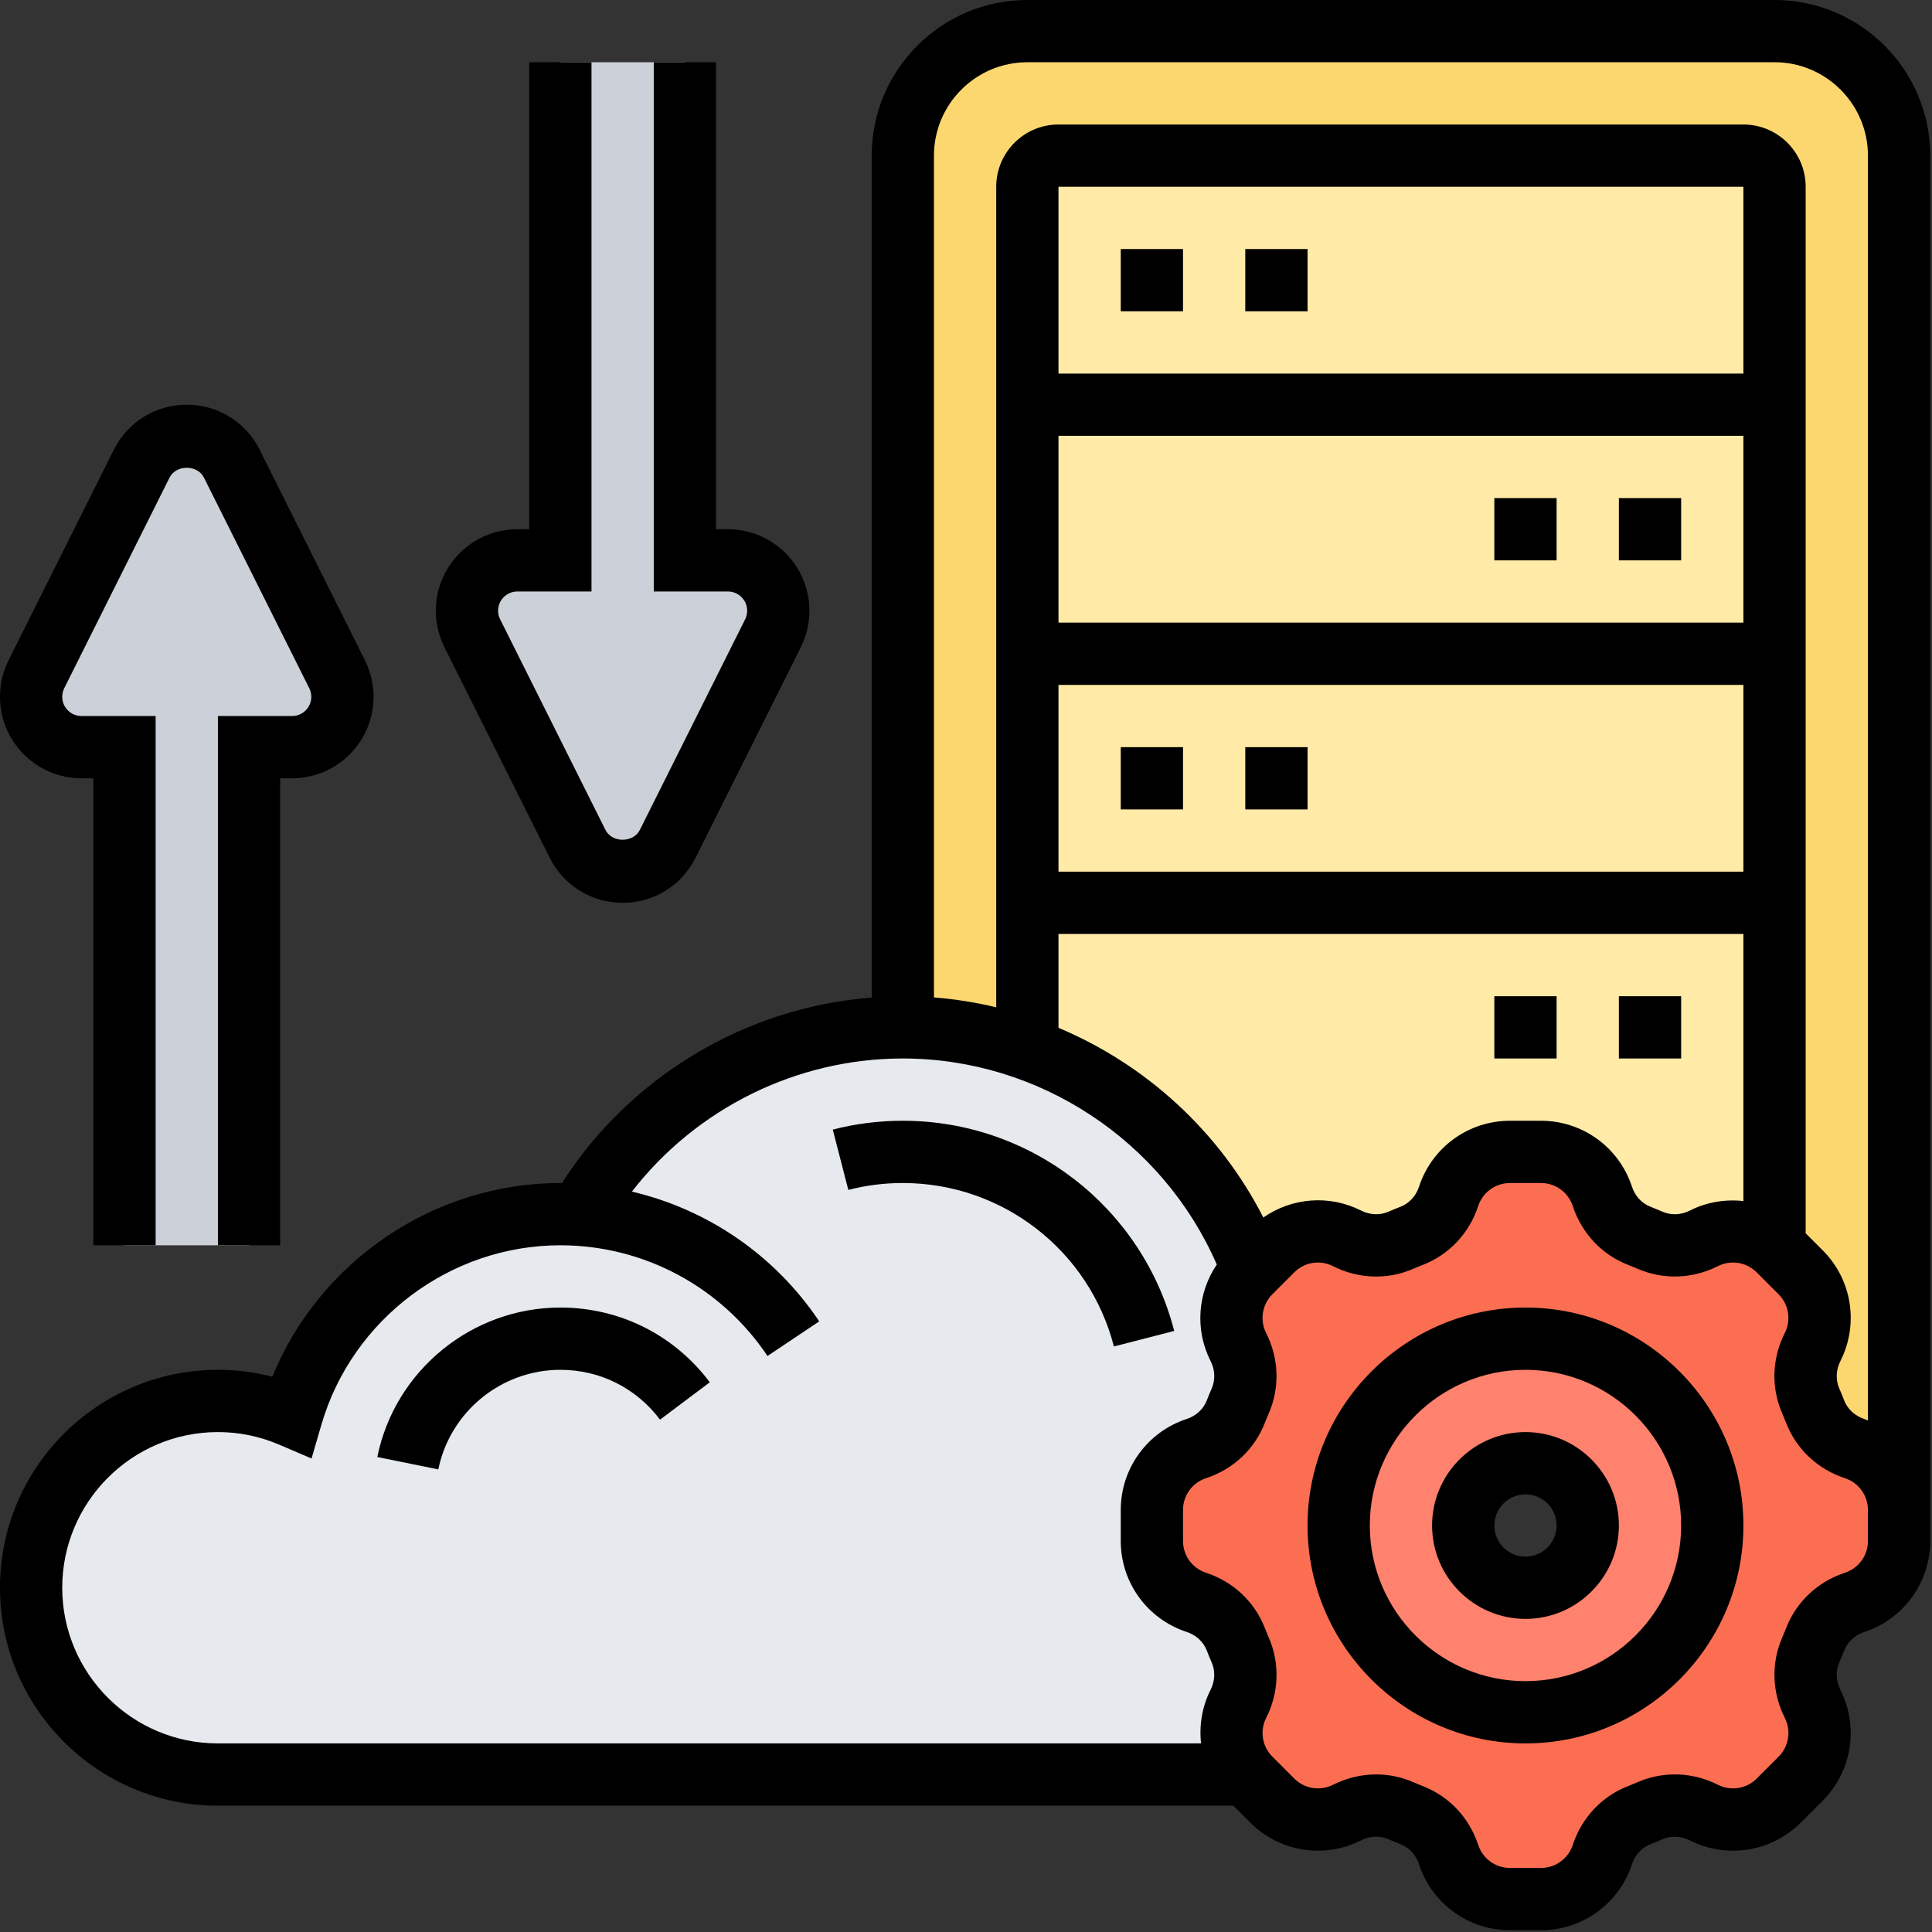
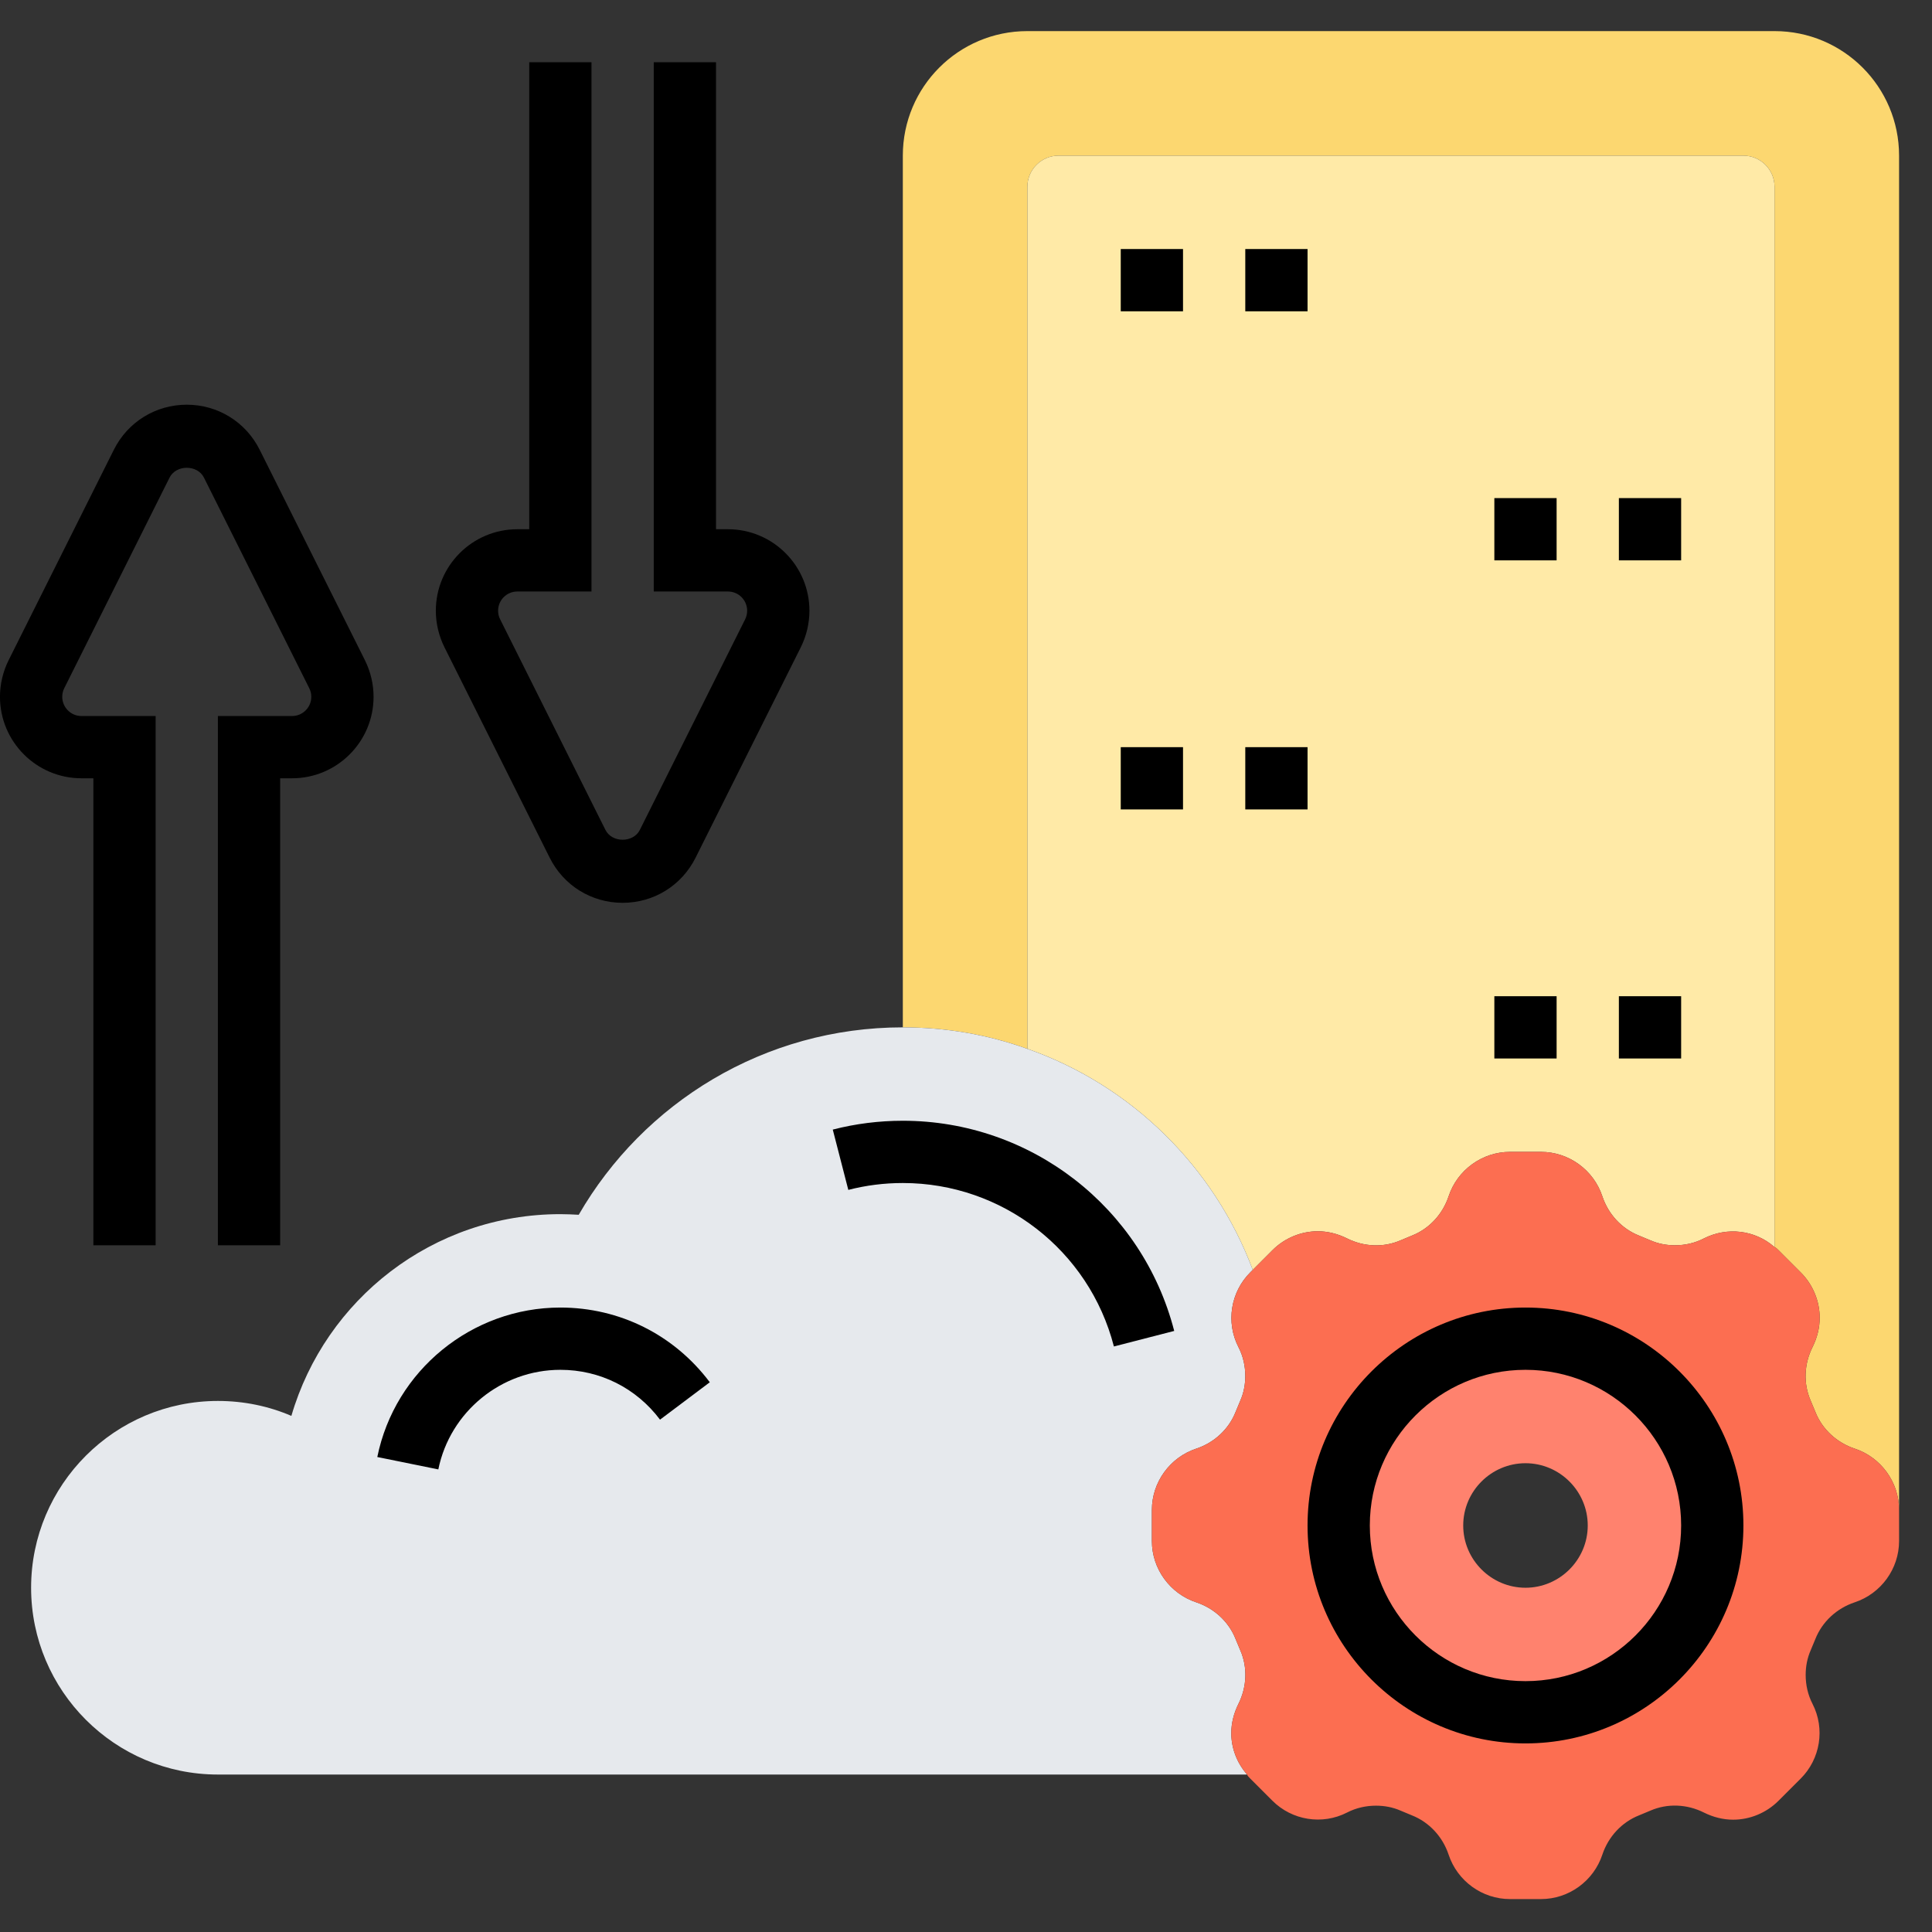
<svg xmlns="http://www.w3.org/2000/svg" width="100%" height="100%" viewBox="0 0 70 70" version="1.1" xml:space="preserve" style="fill-rule:evenodd;clip-rule:evenodd;stroke-linejoin:round;stroke-miterlimit:2;">
  <rect x="0" y="0" width="70" height="70" fill="#333333" stroke="none" />
  <g transform="matrix(0.141,0,0,0.141,-1.129,-1.129)">
    <g>
      <g>
        <path d="M496,48L496,396C496,388.88 491.36,382.48 484.56,380.24C480,378.72 476.24,375.28 474.48,370.8C474.08,369.84 473.68,368.88 473.28,367.92C471.36,363.52 471.6,358.48 473.76,354.16C474.96,351.76 475.6,349.2 475.6,346.64C475.6,342.4 473.92,338.16 470.72,334.96L465.04,329.28C464.72,328.96 464.32,328.56 463.92,328.4L464,328.32L464,56C464,51.6 460.4,48 456,48L280,48C275.6,48 272,51.6 272,56L272,277.52C262,273.92 251.28,272 240,272L240,48C240,30.32 254.32,16 272,16L464,16C481.68,16 496,30.32 496,48Z" style="fill:rgb(252,215,112);fill-rule:nonzero;" />
      </g>
      <g>
        <path d="M354.16,326.24C351.76,325.04 349.2,324.4 346.64,324.4C342.4,324.4 338.16,326.08 334.96,329.28L329.92,334.32C320,307.84 298.72,286.88 272,277.52L272,56C272,51.6 275.6,48 280,48L456,48C460.4,48 464,51.6 464,56L464,328.32L463.92,328.4C458.96,324.08 451.84,323.2 445.84,326.24C443.52,327.44 440.96,328 438.4,328C436.24,328 434.08,327.6 432.08,326.72C431.12,326.32 430.16,325.92 429.2,325.52C424.72,323.76 421.28,320 419.76,315.44C417.52,308.64 411.12,304 404,304L396,304C388.88,304 382.48,308.64 380.24,315.44C378.72,320 375.28,323.76 370.8,325.52C369.84,325.92 368.88,326.32 367.92,326.72C363.52,328.64 358.48,328.4 354.16,326.24Z" style="fill:rgb(255,234,167);fill-rule:nonzero;" />
      </g>
      <g>
        <path d="M325.52,429.2C325.92,430.16 326.32,431.12 326.72,432.08C328.64,436.48 328.4,441.52 326.24,445.84C325.04,448.24 324.4,450.8 324.4,453.36C324.4,457.12 325.76,460.88 328.4,463.92L328.32,464L64,464C37.52,464 16,442.48 16,416C16,389.52 37.52,368 64,368C70.72,368 77.12,369.36 82.88,371.84C91.6,341.92 119.2,320 152,320C153.6,320 155.2,320.08 156.72,320.16C173.36,291.36 204.4,272 240,272C251.28,272 262,273.92 272,277.52C298.72,286.88 320,307.84 329.92,334.32L329.28,334.96C324.24,340 322.96,347.76 326.24,354.16C327.44,356.48 328,359.04 328,361.6C328,363.76 327.6,365.92 326.72,367.92C326.32,368.88 325.92,369.84 325.52,370.8C323.76,375.28 320,378.72 315.44,380.24C308.64,382.48 304,388.88 304,396L304,404C304,411.12 308.64,417.52 315.44,419.76C320,421.28 323.76,424.72 325.52,429.2Z" style="fill:rgb(230,233,237);fill-rule:nonzero;" />
      </g>
      <g>
        <path d="M496,396L496,404C496,411.12 491.36,417.52 484.56,419.76C480,421.28 476.24,424.72 474.48,429.2C474.08,430.16 473.68,431.12 473.28,432.08C472.4,434.08 472,436.24 472,438.4C472,440.96 472.56,443.52 473.76,445.84C477.04,452.24 475.76,460 470.72,465.04L465.04,470.72C461.84,473.92 457.6,475.6 453.36,475.6C450.8,475.6 448.24,474.96 445.84,473.76C441.52,471.6 436.48,471.36 432.08,473.28C431.12,473.68 430.16,474.08 429.2,474.48C424.72,476.24 421.28,480 419.76,484.56C417.52,491.36 411.12,496 404,496L396,496C388.88,496 382.48,491.36 380.24,484.56C378.72,480 375.28,476.24 370.8,474.48C369.84,474.08 368.88,473.68 367.92,473.28C365.92,472.4 363.76,472 361.6,472C359.04,472 356.48,472.56 354.16,473.76C347.76,477.04 340,475.76 334.96,470.72L329.28,465.04C328.96,464.72 328.56,464.32 328.4,463.92C325.76,460.88 324.4,457.12 324.4,453.36C324.4,450.8 325.04,448.24 326.24,445.84C328.4,441.52 328.64,436.48 326.72,432.08C326.32,431.12 325.92,430.16 325.52,429.2C323.76,424.72 320,421.28 315.44,419.76C308.64,417.52 304,411.12 304,404L304,396C304,388.88 308.64,382.48 315.44,380.24C320,378.72 323.76,375.28 325.52,370.8L326.72,367.92C327.6,365.92 328,363.76 328,361.6C328,359.04 327.44,356.48 326.24,354.16C322.96,347.76 324.24,340 329.28,334.96L334.96,329.28C338.16,326.08 342.4,324.4 346.64,324.4C349.2,324.4 351.76,325.04 354.16,326.24C358.48,328.4 363.52,328.64 367.92,326.72C368.88,326.32 369.84,325.92 370.8,325.52C375.28,323.76 378.72,320 380.24,315.44C382.48,308.64 388.88,304 396,304L404,304C411.12,304 417.52,308.64 419.76,315.44C421.28,320 424.72,323.76 429.2,325.52L432.08,326.72C434.08,327.6 436.24,328 438.4,328C440.96,328 443.52,327.44 445.84,326.24C451.84,323.2 458.96,324.08 463.92,328.4C464.32,328.56 464.72,328.96 465.04,329.28L470.72,334.96C473.92,338.16 475.6,342.4 475.6,346.64C475.6,349.2 474.96,351.76 473.76,354.16C471.6,358.48 471.36,363.52 473.28,367.92C473.68,368.88 474.08,369.84 474.48,370.8C476.24,375.28 480,378.72 484.56,380.24C491.36,382.48 496,388.88 496,396ZM448,400C448,373.52 426.48,352 400,352C373.52,352 352,373.52 352,400C352,426.48 373.52,448 400,448C426.48,448 448,426.48 448,400Z" style="fill:rgb(252,110,81);fill-rule:nonzero;" />
      </g>
      <g>
        <path d="M400,352C426.48,352 448,373.52 448,400C448,426.48 426.48,448 400,448C373.52,448 352,426.48 352,400C352,373.52 373.52,352 400,352ZM416,400C416,391.2 408.8,384 400,384C391.2,384 384,391.2 384,400C384,408.8 391.2,416 400,416C408.8,416 416,408.8 416,400Z" style="fill:rgb(255,130,110);fill-rule:nonzero;" />
      </g>
      <g>
-         <path d="M208,164.96C208,166.96 207.52,168.96 206.64,170.72L179.6,224.88C177.36,229.2 172.88,232 168,232C163.12,232 158.64,229.2 156.4,224.88L129.36,170.72C128.48,168.96 128,166.96 128,164.96C128,157.76 133.76,152 140.96,152L152,152L152,24L184,24L184,152L195.04,152C202.24,152 208,157.76 208,164.96Z" style="fill:rgb(204,209,217);fill-rule:nonzero;" />
-       </g>
+         </g>
      <g>
-         <path d="M94.64,181.28C95.52,183.04 96,185.04 96,187.04C96,194.24 90.24,200 83.04,200L72,200L72,328L40,328L40,200L28.96,200C21.76,200 16,194.24 16,187.04C16,185.04 16.48,183.04 17.36,181.28L44.4,127.12C46.64,122.8 51.12,120 56,120C60.88,120 65.36,122.8 67.6,127.12L94.64,181.28Z" style="fill:rgb(204,209,217);fill-rule:nonzero;" />
-       </g>
+         </g>
    </g>
    <g>
      <path d="M400,344C369.12,344 344,369.12 344,400C344,430.88 369.12,456 400,456C430.88,456 456,430.88 456,400C456,369.12 430.88,344 400,344ZM400,440C377.944,440 360,422.056 360,400C360,377.944 377.944,360 400,360C422.056,360 440,377.944 440,400C440,422.056 422.056,440 400,440Z" style="fill-rule:nonzero;" />
-       <path d="M400,376C386.768,376 376,386.768 376,400C376,413.232 386.768,424 400,424C413.232,424 424,413.232 424,400C424,386.768 413.232,376 400,376ZM400,408C395.592,408 392,404.408 392,400C392,395.592 395.592,392 400,392C404.408,392 408,395.592 408,400C408,404.408 404.408,408 400,408Z" style="fill-rule:nonzero;" />
      <path d="M28.944,208L32,208L32,328L48,328L48,192L28.944,192C26.216,192 24,189.784 24,187.056C24,186.296 24.176,185.528 24.52,184.848L51.576,130.736C53.264,127.368 58.736,127.368 60.416,130.736L87.472,184.848C87.824,185.528 88,186.296 88,187.056C88,189.784 85.784,192 83.056,192L64,192L64,328L80,328L80,208L83.056,208C94.608,208 104,198.608 104,187.056C104,183.824 103.232,180.584 101.792,177.688L74.736,123.584C71.168,116.44 63.992,112 56,112C48.008,112 40.832,116.44 37.264,123.576L10.208,177.688C8.768,180.584 8,183.824 8,187.056C8,198.608 17.392,208 28.944,208Z" style="fill-rule:nonzero;" />
      <path d="M149.264,228.416C152.832,235.56 160.008,240 168,240C175.992,240 183.168,235.56 186.736,228.424L213.792,174.312C215.232,171.416 216,168.176 216,164.944C216,153.392 206.608,144 195.056,144L192,144L192,24L176,24L176,160L195.056,160C197.784,160 200,162.216 200,164.944C200,165.704 199.824,166.472 199.48,167.152L172.424,221.264C170.736,224.632 165.264,224.632 163.584,221.264L136.528,167.152C136.176,166.472 136,165.704 136,164.944C136,162.216 138.216,160 140.944,160L160,160L160,24L144,24L144,144L140.944,144C129.392,144 120,153.392 120,164.944C120,168.176 120.768,171.416 122.208,174.312L149.264,228.416Z" style="fill-rule:nonzero;" />
-       <path d="M464,8L272,8C249.944,8 232,25.944 232,48L232,264.344C199.608,266.864 169.992,284.552 152.392,312.024C152.264,312.024 152.136,312 152,312C119.472,312 90.128,332.088 77.976,361.768C73.432,360.592 68.76,360 64,360C33.12,360 8,385.12 8,416C8,446.88 33.12,472 64,472L324.928,472L329.28,476.352C336.816,483.88 348.264,485.72 357.768,480.912C360.016,479.76 362.56,479.656 364.76,480.608C365.792,481.056 366.84,481.488 367.88,481.896C370.12,482.76 371.856,484.656 372.648,487.08C375.976,497.2 385.368,504 396.016,504L403.984,504C414.632,504 424.024,497.2 427.352,487.072C428.144,484.656 429.88,482.768 432.104,481.904C433.16,481.496 434.208,481.072 435.248,480.616C437.424,479.664 439.976,479.784 442.232,480.92C451.744,485.728 463.184,483.888 470.72,476.36L476.36,470.728C483.896,463.2 485.728,451.744 480.92,442.24C479.776,439.984 479.672,437.44 480.616,435.248C481.064,434.216 481.496,433.168 481.904,432.128C482.768,429.888 484.664,428.152 487.088,427.36C497.2,424.024 504,414.632 504,403.984L504,48C504,25.944 486.056,8 464,8ZM319.08,442.232C316.872,446.6 316.128,451.376 316.632,456L64,456C41.944,456 24,438.056 24,416C24,393.944 41.944,376 64,376C69.448,376 74.752,377.088 79.752,379.232L88.064,382.792L90.592,374.112C98.48,346.96 123.736,328 152,328C173.4,328 193.304,338.64 205.224,356.448L218.52,347.552C207.112,330.512 189.848,318.792 170.384,314.2C186.928,292.864 212.64,280 240,280C274.984,280 306.816,301.112 320.68,332.944C315.752,340.232 315,349.688 319.088,357.76C320.232,360.016 320.336,362.56 319.392,364.752C318.944,365.784 318.512,366.832 318.104,367.872C317.24,370.112 315.344,371.848 312.92,372.64C302.8,375.976 296,385.368 296,396.016L296,403.984C296,414.632 302.8,424.024 312.928,427.352C315.344,428.144 317.232,429.88 318.096,432.104C318.504,433.16 318.928,434.208 319.384,435.248C320.336,437.432 320.224,439.976 319.08,442.232ZM456,120L456,168L280,168L280,120L456,120ZM280,104L280,56L456,56L456,104L280,104ZM456,184L456,232L280,232L280,184L456,184ZM456,248L456,316.632C451.376,316.128 446.608,316.872 442.232,319.08C439.984,320.224 437.44,320.336 435.24,319.384C434.216,318.936 433.168,318.512 432.12,318.096C429.888,317.232 428.144,315.336 427.352,312.912C424.024,302.8 414.632,296 403.984,296L396.016,296C385.368,296 375.976,302.8 372.648,312.928C371.856,315.344 370.12,317.232 367.88,318.096C366.832,318.504 365.792,318.928 364.752,319.384C362.568,320.328 360.024,320.224 357.768,319.08C349.584,314.944 339.968,315.752 332.64,320.864C321.336,298.728 302.48,281.56 280,272.12L280,248L456,248ZM488,396.016L488,403.984C488,407.704 485.624,410.984 482.08,412.152C475.104,414.44 469.6,419.608 466.992,426.328C466.656,427.184 466.304,428.04 465.944,428.872C463.096,435.432 463.344,442.928 466.64,449.448C468.32,452.768 467.68,456.768 465.048,459.4L459.408,465.04C456.776,467.672 452.776,468.312 449.456,466.632C442.944,463.336 435.432,463.088 428.888,465.936C428.048,466.296 427.192,466.648 426.32,466.992C419.608,469.6 414.448,475.104 412.152,482.088C410.992,485.624 407.704,488 403.984,488L396.016,488C392.296,488 389.016,485.624 387.848,482.08C385.56,475.104 380.392,469.6 373.672,466.992C372.816,466.656 371.96,466.304 371.128,465.944C368.104,464.624 364.88,463.968 361.64,463.968C357.856,463.968 354.064,464.864 350.552,466.632C347.224,468.304 343.224,467.672 340.6,465.04L334.96,459.4C332.328,456.768 331.688,452.768 333.368,449.448C336.664,442.928 336.912,435.432 334.064,428.88C333.704,428.04 333.352,427.184 333.008,426.312C330.4,419.6 324.896,414.44 317.912,412.144C314.376,410.992 312,407.704 312,403.984L312,396.016C312,392.296 314.376,389.016 317.912,387.848C324.896,385.56 330.4,380.392 333.008,373.672C333.344,372.816 333.696,371.96 334.056,371.128C336.904,364.568 336.656,357.072 333.36,350.552C331.68,347.232 332.32,343.224 334.952,340.592L340.584,334.96C343.216,332.32 347.216,331.672 350.544,333.368C357.064,336.664 364.568,336.912 371.112,334.064C371.96,333.696 372.816,333.344 373.672,333.016C380.384,330.4 385.552,324.896 387.848,317.92C389.008,314.376 392.296,312 396.016,312L403.984,312C407.704,312 410.984,314.376 412.152,317.92C414.448,324.896 419.608,330.4 426.32,333.008C427.176,333.344 428.032,333.696 428.872,334.056C435.424,336.904 442.928,336.648 449.448,333.36C452.768,331.672 456.768,332.32 459.408,334.952L465.04,340.584C467.672,343.216 468.312,347.224 466.632,350.544C463.336,357.064 463.088,364.56 465.936,371.112C466.296,371.952 466.648,372.808 466.992,373.68C469.6,380.392 475.104,385.552 482.088,387.848C485.624,389.008 488,392.296 488,396.016ZM488,373.032C487.68,372.912 487.392,372.752 487.072,372.64C484.656,371.848 482.768,370.112 481.904,367.888C481.496,366.832 481.072,365.784 480.616,364.744C479.672,362.56 479.784,360.016 480.92,357.76C485.728,348.256 483.896,336.8 476.36,329.272L472,324.92L472,56C472,47.176 464.824,40 456,40L280,40C271.176,40 264,47.176 264,56L264,266.848C258.776,265.6 253.432,264.736 248,264.312L248,48C248,34.768 258.768,24 272,24L464,24C477.232,24 488,34.768 488,48L488,373.032Z" style="fill-rule:nonzero;" />
      <rect x="328" y="72" width="16" height="16" style="fill-rule:nonzero;" />
      <rect x="296" y="72" width="16" height="16" style="fill-rule:nonzero;" />
      <rect x="296" y="200" width="16" height="16" style="fill-rule:nonzero;" />
      <rect x="328" y="200" width="16" height="16" style="fill-rule:nonzero;" />
      <rect x="424" y="136" width="16" height="16" style="fill-rule:nonzero;" />
      <rect x="392" y="136" width="16" height="16" style="fill-rule:nonzero;" />
      <rect x="392" y="264" width="16" height="16" style="fill-rule:nonzero;" />
      <rect x="424" y="264" width="16" height="16" style="fill-rule:nonzero;" />
      <path d="M240,296C233.904,296 227.848,296.76 222,298.272L225.992,313.768C230.536,312.592 235.248,312 240,312C265.568,312 287.872,329.272 294.24,354L309.736,350.008C301.544,318.208 272.872,296 240,296Z" style="fill-rule:nonzero;" />
      <path d="M152,344C129.264,344 109.48,360.152 104.96,382.408L120.64,385.592C123.656,370.76 136.84,360 152,360C162.16,360 171.496,364.664 177.608,372.808L190.4,363.2C181.232,351 167.24,344 152,344Z" style="fill-rule:nonzero;" />
    </g>
  </g>
</svg>